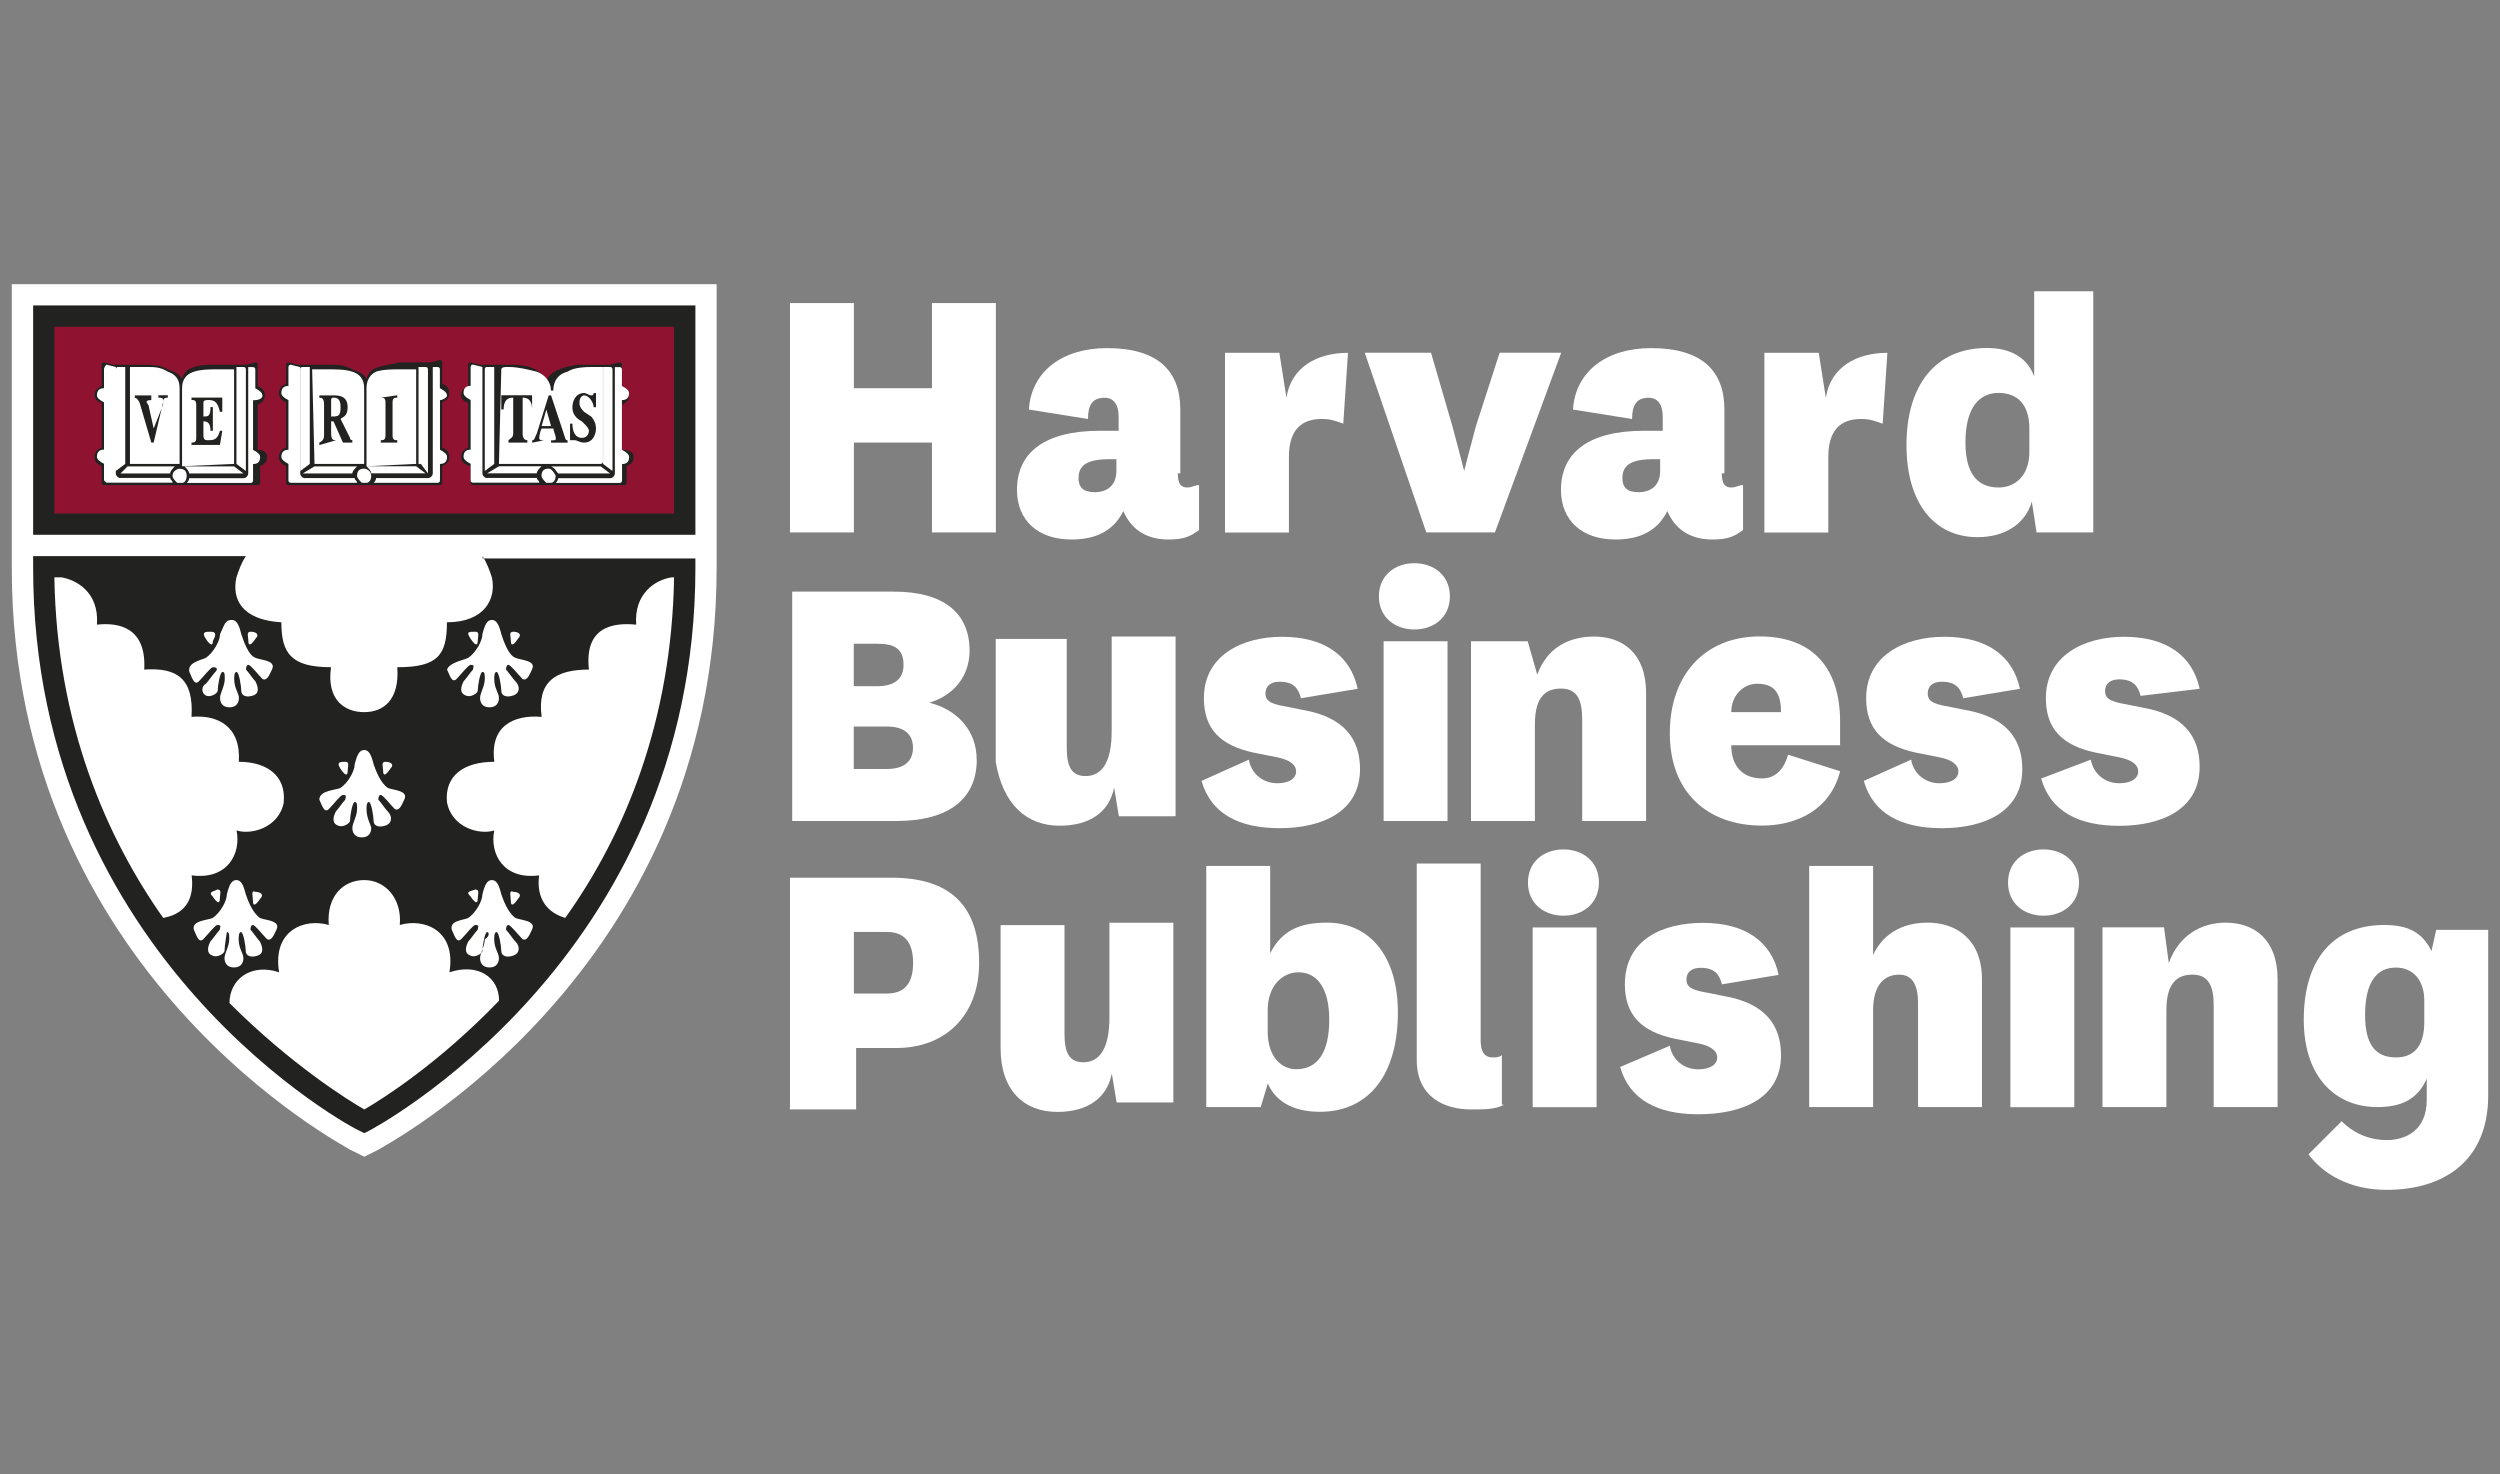
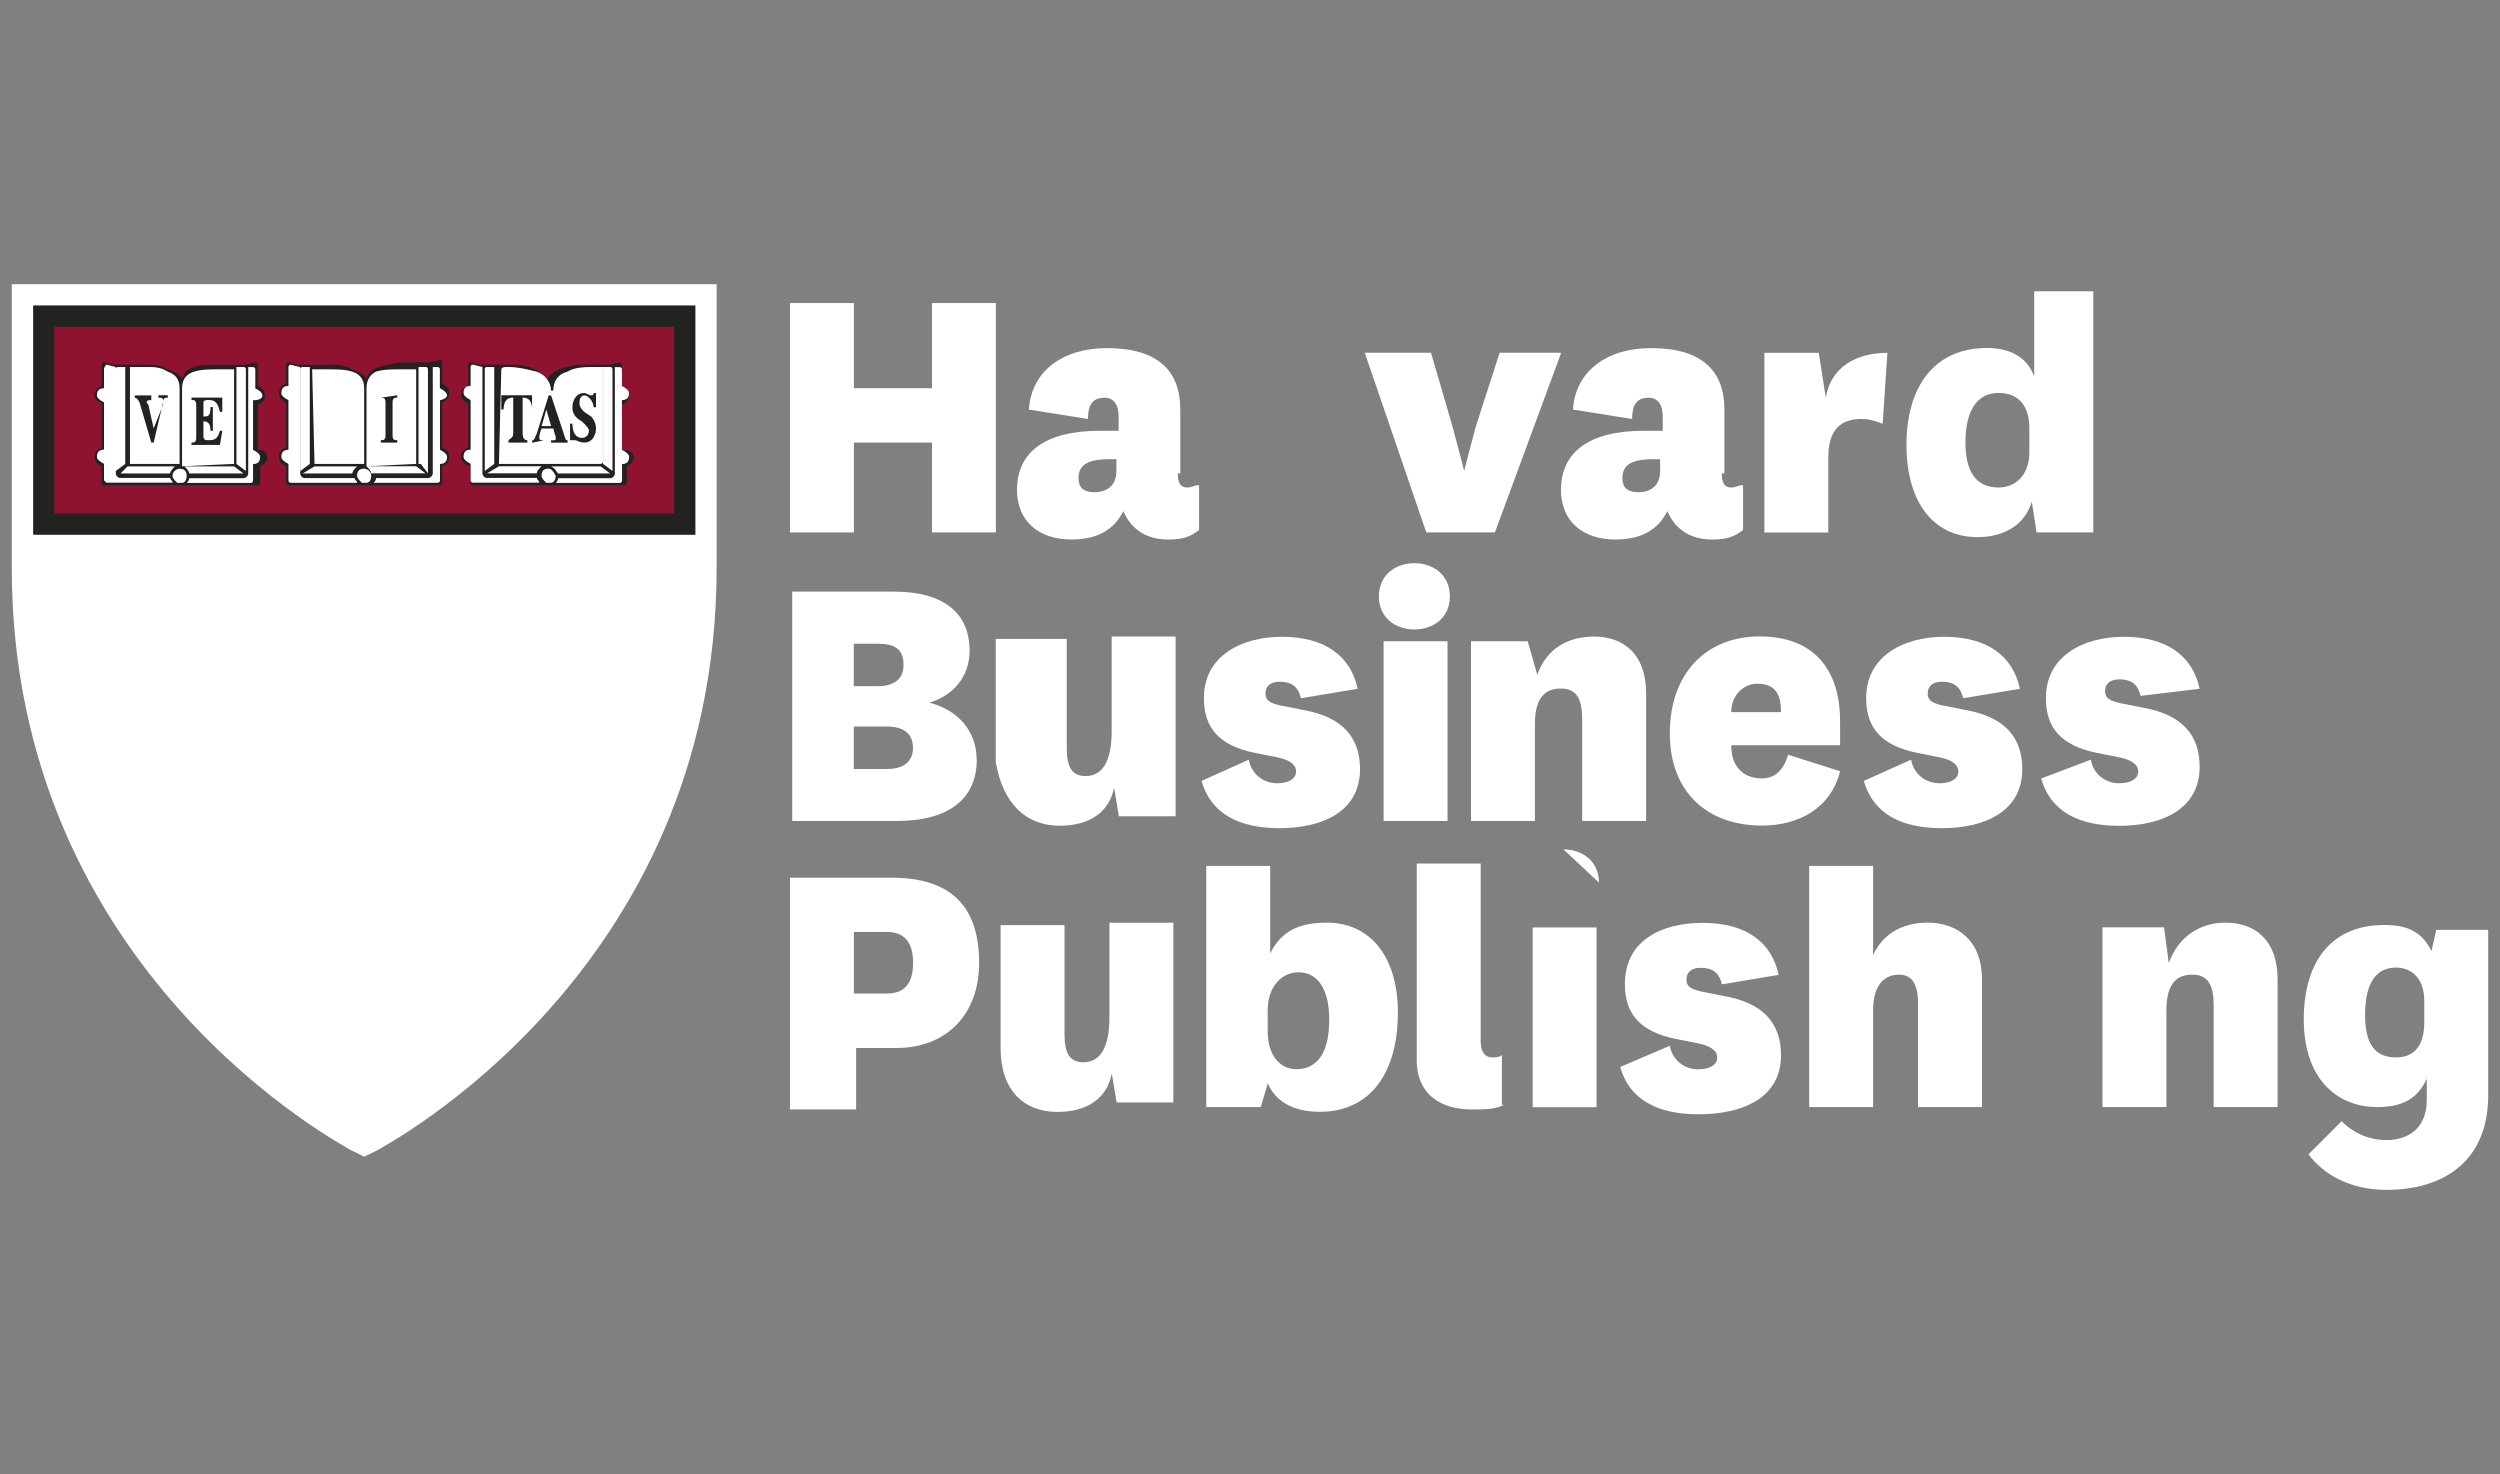
<svg xmlns="http://www.w3.org/2000/svg" id="harvard" viewBox="0 0 212 125">
  <rect x="0" y="0" width="212" height="125" fill="#808080" stroke="none" />
  <path fill="#fff" d="M30.08,97.69l-.4-.2c-.2-.2-28.68-14.84-28.68-49.33V24.1H60.77v24.06c0,34.49-28.48,49.13-28.68,49.33l-1.2,.6-.8-.4Z" />
-   <path fill="#222221" d="M40.91,47.16c.4,.6,.6,1.2,.8,1.8,.4,1.8-.6,3.81-3.81,3.81,0,2.81-.8,3.81-4.21,3.81,.2,2.81-1.2,3.81-2.81,3.81s-3.21-1-2.81-3.81c-3.41,0-4.21-1.2-4.21-3.81-3.41-.2-4.21-2.01-3.81-3.81,.2-.6,.4-1.2,.8-1.8H2.81v1c0,33.29,27.48,47.73,27.68,47.73l.4,.2,.4-.2s27.68-14.44,27.68-47.73v-.8h-18.05v-.2Zm-22.87,30.68c.6-.4,1.2-1.4,1.2-2.01,.2-.8,.4-1.2,.8-1.2s.6,.4,.8,1.2c.2,.6,.6,1.6,1.2,2.01,.4,.2,1.81,.2,1.4,1-.2,.4-.4,1-.8,.8-.4-.4-1-1.2-1.2-1.2s-.2,.4-.2,.4c.2,.2,.6,.8,.8,1,.2,.4,.4,1-.2,1.2-.6,.2-1,0-1-.4s-.2-1.6-.4-1.6-.2,.4-.2,.6c0,.8,.4,1.2,.4,1.6s-.2,.8-.8,.8-.8-.4-.8-.8,.4-1,.4-1.6c0-.4,0-.6-.2-.6,0,0-.2,1.2-.2,1.6,0,.2-.6,.6-1,.4-.6-.2-.4-.8-.2-1.2,.2-.2,.6-.8,.8-1,0-.2,.2-.4-.2-.4-.2,0-.8,.8-1.2,1.2-.4,.4-.6-.4-.8-.8-.2-.8,1.2-.8,1.6-1Zm.4-2.41c.4,0,.2,.4,.2,.8s-.2,.4-.6-.2c-.4-.4,0-.4,.4-.6Zm3.21,.2c.4,0,.8,.2,.4,.6-.4,.6-.6,.6-.6,.2s-.2-1,.2-.8Zm19.66,3.41c-.2,0-.4,1.2-.4,1.6,0,.2-.6,.6-1,.4-.6-.2-.4-.8-.2-1.2,.2-.2,.6-.8,.8-1,0-.2,.2-.4-.2-.4-.2,0-.8,.8-1.2,1.2-.4,.4-.6-.4-.8-.8-.2-.8,1-.8,1.4-1,.6-.4,1.2-1.4,1.2-2.01,.2-.8,.4-1.2,.8-1.2s.6,.4,.8,1.2c.2,.6,.6,1.6,1.2,2.01,.4,.2,1.81,.2,1.4,1-.2,.4-.4,1-.8,.8-.4-.4-1-1.2-1.2-1.2s-.2,.4-.2,.4c.2,.2,.6,.8,.8,1,.4,.4,.4,1-.2,1.2-.6,.2-1,0-1-.4s-.2-1.6-.4-1.6-.2,.4-.2,.6c0,.8,.4,1.2,.4,1.6s-.2,.8-.8,.8-.8-.4-.8-.8,.4-1,.4-1.6c.4-.2,.4-.6,.2-.6Zm-1-3.61c.4,0,.2,.4,.2,.8s-.2,.4-.6-.2c-.4-.4-.2-.4,.4-.6Zm3.21,.2c.4,0,.8,.2,.4,.6-.4,.6-.6,.6-.6,.2s-.2-1,.2-.8Zm.4-21.46c-.4,.6-.6,.6-.6,.2s-.2-.8,.2-.8,.8,.2,.4,.6Zm-3.61-.6c.4,0,.2,.4,.2,.8s-.2,.4-.6-.2c-.4-.6-.2-.6,.4-.6Zm-.6,2.21c.6-.4,1.2-1.4,1.2-2.01,.2-.8,.4-1.2,.8-1.2s.6,.4,.8,1.2c.2,.6,.6,1.8,1.2,2.01,.4,.2,1.81,.2,1.4,1-.2,.4-.4,1-.8,.8-.4-.4-1-1.2-1.2-1.2s-.2,.4-.2,.4c.2,.2,.6,.8,.8,1,.4,.4,.4,1-.2,1.2-.6,.2-1,0-1-.4s-.2-1.6-.4-1.6-.2,.4-.2,.6c0,.8,.4,1.2,.4,1.6s-.2,.8-.8,.8-.8-.4-.8-.8,.4-1,.4-1.6c0-.4,0-.6-.2-.6s-.4,1.2-.4,1.6c0,.2-.6,.6-1,.4-.6-.2-.4-.8-.2-1.2,.2-.2,.6-.8,.8-1,0-.2,.2-.4-.2-.4-.2,0-.8,.8-1.2,1.2s-.6-.4-.8-.8c.2-.6,1.4-.8,1.81-1Zm2.21,8.82c-.4-3.01,1.6-4.01,4.01-3.81-.4-3.01,1.2-4.01,4.01-4.01-.4-3.61,2.01-4.01,4.01-3.81-.2-2.61,1.6-3.81,3.01-4.01h.2c-.2,12.23-4.21,21.86-9.23,28.88-2.01-.6-2.41-2.21-2.21-3.61-3.01,.4-4.21-1.8-3.81-3.81-1.2,.4-3.61-.2-4.01-2.41-.2-2.21,1.4-3.41,4.01-3.41Zm-9.23,0c.4,0,.8,.2,.4,.6-.4,.6-.6,.6-.6,.2s-.2-.8,.2-.8Zm-3.41,0c.4,0,.2,.4,.2,.8s-.2,.4-.6-.2c-.4-.6,0-.6,.4-.6Zm-.4,2.21c.6-.4,1.2-1.4,1.2-2.01,.2-.8,.4-1.2,.8-1.2s.6,.4,.8,1.2c.2,.6,.6,1.6,1.2,2.01,.4,.2,1.81,.2,1.4,1-.2,.4-.4,1-.8,.8-.4-.4-1-1.2-1.2-1.2s-.2,.4-.2,.4c.2,.2,.6,.8,.8,1,.4,.4,.4,1-.2,1.2-.6,.2-1,0-1-.4s-.2-1.6-.4-1.6-.2,.4-.2,.6c0,.8,.4,1.4,.4,1.6,0,.4-.2,.8-.8,.8s-.8-.4-.8-.8,.4-1,.4-1.6c0-.4,0-.6-.2-.6s-.4,1.2-.4,1.6c0,.2-.6,.6-1,.4-.6-.2-.4-.8-.2-1.2,.2-.2,.6-.8,.8-1,0-.2,.2-.4-.2-.4-.2,0-.8,.8-1.2,1.2-.4,.4-.6-.4-.8-.8,0-.8,1.4-.8,1.81-1Zm-1,11.63c-.2-2.41,1.2-3.81,3.01-3.81s3.21,1.6,3.01,3.81c2.01-.6,4.81,.4,4.21,4.01,2.41-.8,4.21,.4,4.21,2.41-5.21,5.41-10.03,8.42-11.43,9.22-1.4-.8-6.22-3.81-11.43-9.02,0-2.01,1.81-3.41,4.21-2.61-.6-3.61,2.21-4.61,4.21-4.01Zm-3.81-10.43c-.4,2.21-2.81,2.81-4.01,2.41,.4,2.01-.8,4.21-3.81,3.81,.2,1.6-.2,3.21-2.41,3.61-4.81-6.82-9.03-16.44-9.23-28.88h.6c1.2,.2,3.21,1.2,3.01,4.01,1.81-.2,4.21,.2,4.01,3.81,2.81-.2,4.21,.8,4.01,4.01,2.21-.2,4.21,.8,4.01,3.81,2.41,0,4.01,1.2,3.81,3.41Zm-6.02-13.64c0,.4-.2,.4-.6-.2-.4-.6,0-.6,.4-.6,.6,0,.4,.4,.2,.8Zm3.21-.8c.4,0,.8,.2,.4,.6-.4,.6-.6,.6-.6,.2s-.2-.8,.2-.8Zm-.8,.2c.2,.6,.6,1.8,1.2,2.01,.4,.2,1.81,.2,1.4,1-.2,.4-.4,1-.8,.8-.4-.4-1-1.2-1.2-1.2s-.2,.4-.2,.4c.2,.2,.6,.8,.8,1,.2,.4,.4,1-.2,1.2-.6,.2-1,0-1-.4s-.2-1.6-.4-1.6-.2,.4-.2,.6c0,.8,.4,1.2,.4,1.6s-.2,.8-.8,.8-.8-.4-.8-.8,.4-1,.4-1.6c0-.4,0-.6-.2-.6s-.4,1.2-.4,1.6c0,.2-.6,.6-1,.4-.4-.2-.4-.8,0-1,.2-.2,.6-.8,.8-1,.2-.2,.2-.4-.2-.4-.2,0-.8,.8-1.2,1.2-.4,.4-.6-.4-.8-.8-.2-.8,1-1,1.4-1.2,.6-.4,1.2-1.4,1.2-2.01,.4-.8,.4-1.2,1-1.2,.4,0,.6,.4,.8,1.2Z" />
  <path fill="#222221" d="M58.97,25.9H2.81v19.45H58.97V25.9Z" />
  <path fill="#901231" d="M4.61,43.55H57.16v-15.84H4.61v15.84Zm18.05-4.81c0,.4-.2,.6-.6,.8v1.4c0,.2-.2,.2-.2,.2H8.82c-.2,0-.2-.2-.2-.2v-1.4c-.4-.2-.6-.4-.6-.8s.2-.6,.6-.8v-3.81c-.4,0-.6-.4-.6-.6,0-.4,.2-.6,.6-.8v-1.8c0-.2,.2-.2,.2-.2l.8,.2h2.61c.6,0,1.4,0,2.01,.4,.6,.2,1,.4,1.2,.8,.2-.6,.4-.8,1-1,.6-.2,1-.2,1.81-.2h2.61l.8-.2c.2,0,.2,.2,.2,.2v1.8c.4,.2,.6,.4,.6,.8s-.2,.6-.6,.8v3.81c.4,0,.8,.2,.8,.6Zm15.44,0c0,.4-.2,.6-.6,.8v1.4c0,.2-.2,.2-.2,.2h-12.84c-.2,0-.2-.2-.2-.2v-1.4c-.4-.2-.6-.4-.6-.8s.2-.6,.6-.8v-3.81c-.4-.2-.6-.4-.6-.8s.2-.6,.6-.8v-1.6c0-.2,.2-.2,.2-.2l.8,.2h2.61c.6,0,1.4,0,2.01,.4,.6,.2,1,.4,1.2,.8,.2-.6,.4-.8,1-1,.6-.2,1-.2,1.81-.4h2.61l.8-.2c.2,0,.2,.2,.2,.2v1.8c.4,.2,.6,.4,.6,.8s-.2,.6-.6,.8v3.81c.4,.2,.6,.4,.6,.8Zm15.64,0c0,.4-.2,.6-.6,.8v1.4c0,.2-.2,.2-.2,.2h-12.84c-.2,0-.2-.2-.2-.2v-1.4c-.6-.2-.8-.4-.8-.8s.2-.6,.6-.8v-3.81c-.4,0-.6-.4-.6-.6,0-.4,.2-.6,.6-.8v-1.8c0-.2,.2-.2,.2-.2l.8,.2h2.81c.8,0,2.41,.2,2.81,1.4,.4-1,1.6-1.2,2.61-1.4h2.81l.8-.2c.2,0,.2,.2,.2,.2v1.8c.4,.2,.6,.4,.6,.8s-.2,.6-.6,.8v3.81c.6,0,1,.2,1,.6Z" />
  <path fill="#fff" d="M26.27,39.34v-8.22h-.6q-.2,0-.2,.2v8.62l.8-.6Zm-6.22,0l.8,.6v-8.62s0-.2-.2-.2h-.6v8.22Zm6.62,0h4.21v-6.42c0-.8-.4-1.2-1-1.4-.6-.2-1.4-.2-2.01-.2h-1.4l.2,8.02c-.2,0,0,0,0,0Zm-16.05,0v-8.22h-.6q-.2,0-.2,.2v8.62l.8-.6Zm9.23,0v-8.02h-1.4c-.6,0-1.4,0-2.01,.2-.6,.2-1,.6-1,1.4v6.62l4.41-.2Zm-8.83,0h4.21v-6.42c0-.8-.4-1.2-1-1.4-.6-.4-1.2-.4-1.81-.4h-1.4v8.22Zm-.8,1.2c-.2,0-.4-.2-.4-.4v-9.02l-.8-.2s-.2,.2-.2,.4v1.6c-.4,0-.6,.2-.6,.6,0,.2,.2,.4,.6,.6v4.01c-.4,0-.6,.2-.6,.6,0,.2,.2,.4,.6,.6v1.4l.2,.2h5.62c0-.2-.2-.2-.2-.4h-4.21Zm32.09-1.2h8.62s.2,0,.2-.2v-8.02h-.6c-.8,0-1.81,0-2.41,.4-.8,.2-1.2,.8-1.2,1.6h-.2c0-.8-.6-1.4-1.2-1.6-.8-.2-1.6-.4-2.41-.4h-.2s-.4,0-.4,.2l-.2,8.02q-.2,0,0,0Zm8.83,0l.8,.6v-8.62s0-.2-.2-.2h-.6v8.22Zm-15.85,0v-8.02h-1.4c-.6,0-1.4,0-2.01,.2-.4,.2-.8,.6-.8,1.4v6.62l4.21-.2Zm.4,0l.6,.8v-8.82s0-.2-.2-.2h-.6v8.22h.2Zm6.22,0v-8.22h-.6q-.2,0-.2,.2v8.62l.8-.6Zm-4.01-5.82c0-.2-.2-.4-.6-.6v-1.6c0-.2-.2-.2-.2-.2h-.4v9.02c0,.2-.2,.4-.4,.4h-4.41q0,.2-.2,.4h5.42c.2,0,.2-.2,.2-.2v-1.4c.4,0,.6-.2,.6-.6,0-.2-.2-.4-.6-.6v-4.21c.2,0,.6-.2,.6-.4Zm3.41,7.02c-.2,0-.4-.2-.4-.4v-9.02l-.8-.2c-.2,0-.2,.2-.2,.2v1.6c-.4,0-.6,.2-.6,.6,0,.2,.2,.4,.6,.6v4.21c-.4,0-.6,.2-.6,.6,0,.2,.2,.4,.6,.6v1.4c0,.2,.2,.2,.2,.2h5.62c0-.2-.2-.2-.2-.4h-4.21Zm1-1q-.2,0,0,0l-1,.6h4.21c0-.2,.2-.4,.4-.6h-3.61Zm-11.43,.2c-.4,0-.6,.2-.6,.6,0,.2,.2,.4,.4,.6h.4c.2,0,.4-.2,.4-.6s-.4-.6-.6-.6Zm5.21,.4l-.8-.6h-4.21c.2,.2,.4,.4,.4,.6h4.61Zm10.43-.4c-.4,0-.6,.2-.6,.6,0,.2,.2,.4,.4,.6h.4c.2,0,.4-.2,.4-.6-.2-.4-.4-.6-.6-.6Zm6.22-1.6v-4.21c.4,0,.6-.2,.6-.6,0-.2-.2-.4-.6-.6v-1.4c0-.2-.2-.2-.2-.2h-.4v9.02c0,.2-.2,.4-.4,.4h-4.41q0,.2-.2,.4h5.42c.2,0,.2-.2,.2-.2v-1.4c.4,0,.6-.2,.6-.6,0-.2-.2-.4-.6-.6Zm-1,2.01l-.8-.6h-4.21c.4,.2,.4,.4,.6,.6h4.41Zm-25.07-.6s-.2,0,0,0l-1,.6h4.21c0-.2,.2-.4,.4-.6h-3.61Zm-6.02,.6l-.8-.6h-4.21c.2,.2,.4,.4,.4,.6h4.61Zm1.6-6.62c0-.2-.2-.4-.6-.6v-1.6c0-.2-.2-.2-.2-.2h-.4v9.02c0,.2-.2,.4-.4,.4h-4.61q0,.2-.2,.4h5.42c.2,0,.2-.2,.2-.2v-1.4c.4,0,.6-.2,.6-.6,0-.2-.2-.4-.6-.6v-4.21c.6,0,.8-.2,.8-.4Zm-7.02,6.22c-.2,0-.6,.2-.6,.6,0,.2,.2,.4,.4,.6h.4c.2,0,.4-.2,.4-.6s-.2-.6-.6-.6Zm-4.21-.2h-.2l-.6,.6h4.21c0-.2,.2-.4,.4-.6h-3.81Zm14.84,1c-.2,0-.4-.2-.4-.4v-9.02l-.8-.2c-.2,0-.2,.2-.2,.2v1.6c-.4,0-.6,.2-.6,.6,0,.2,.2,.4,.6,.6v4.21c-.4,0-.6,.2-.6,.6,0,.2,.2,.4,.6,.6v1.4c0,.2,.2,.2,.2,.2h5.62c0-.2-.2-.2-.2-.4h-4.21Z" />
  <path fill="#222221" d="M17.65,37.33c-.2,0-.4,0-.4-.4v-1.2c.4,0,.6,.2,.6,.8h.2v-2.01h-.2c0,.8-.2,.8-.6,.8v-1.2q0-.2,.4-.2c.6,0,.8,.2,1,1h.2v-1.2h-2.61v.2c.2,0,.4,0,.4,.4v2.81c0,.4-.2,.4-.4,.4v.2h2.41l.2-1.2h-.2c-.2,.8-.6,.8-1,.8Z" />
  <path fill="#222221" d="M48.74,37.33c.2,0,.4,.2,.8,.2,.8,0,1-.8,1-1.2,0-.6-.4-1-.4-1l-.6-.4c-.4-.4-.4-.6-.4-.8,0-.4,.2-.6,.4-.6,.4,0,.8,.6,.8,1h.2v-1.2h-.2q0,.2-.2,.2c-.2,0-.4-.2-.6-.2-.8,0-1,.8-1,1.2,0,.2,0,.8,.8,1.2l.2,.2c.2,.2,.4,.4,.4,.6,0,0,0,.6-.6,.6s-.8-.6-.8-1.2h-.2v1.4h.4Z" />
  <path fill="#222221" d="M11.83,34.12l1,3.41h.2l.8-3.41c0-.4,.2-.4,.4-.4v-.2h-.8v.2c.2,0,.4,0,.4,.2v.4l-.8,2.01-.4-1.8c0-.2-.2-.4-.2-.4,0-.2,.2-.2,.4-.2v-.4h-1.4v.2q.2,0,.4,.4Z" />
-   <path fill="#222221" d="M28.08,33.92q0-.2,.2-.2c.4,0,.6,.2,.6,.8,0,.8-.2,.8-.8,.8v-1.4Zm.4,3.41c-.2,0-.4,0-.4-.6v-1h.2l.8,1.8h.8v-.2s-.2,0-.2-.2l-.8-1.6c.2-.2,.6-.2,.6-1,0-1-.8-1-1.2-1h-1.2v.2c.2,0,.4,0,.4,.6v2.61q0,.4-.4,.6v.2l1.4-.4Z" />
  <path fill="#222221" d="M43.52,33.72v3.01c0,.4-.2,.4-.4,.6v.2h1.6v-.2q-.4,0-.4-.6v-3.01c.2,0,.8,0,.8,1v-1.2h-2.61v1.2h.2c0-1,.6-1,.8-1Z" />
  <path fill="#222221" d="M46.33,34.73l.4,1.4h-.8l.4-1.4Zm-.2,2.61c-.2,0-.4,0-.4-.2,0,0,0-.4,.2-.8h1c0,.2,.2,.6,.2,.8s0,.2-.4,.2v.2h1.4v-.2c-.2,0-.2-.2-.4-.8l-1-3.01h-.2l-1,3.21c-.2,.4-.2,.6-.4,.6v.2l1-.2Z" />
  <path fill="#222221" d="M32.29,33.72c.2,0,.4,0,.4,.4v2.81c0,.4-.2,.4-.4,.4v.2h1.4v-.2c-.2,0-.4,0-.4-.4v-2.81c0-.4,.2-.4,.4-.4v-.2l-1.4,.2Z" />
  <path fill="#fff" d="M66.99,93.88v-19.45h8.62c5.01,0,7.42,2.41,7.42,7.22,0,4.41-2.81,7.22-7.02,7.22h-3.41v5.21h-5.62v-.2Zm5.42-9.63h2.81c1.6,0,2.21-1,2.21-2.61,0-1.8-.8-2.61-2.21-2.61h-2.81v5.21Z" />
  <path fill="#fff" d="M94.27,91.08c-.4,2.01-2.01,3.21-4.61,3.21-2.81,0-4.81-1.8-4.81-5.41v-10.43h5.42v9.22c0,1.6,.4,2.41,1.6,2.41,1.4,0,2.21-1.2,2.21-3.81v-8.02h5.42v15.24h-4.81l-.4-2.41Z" />
  <path fill="#fff" d="M106.9,93.88h-4.61v-20.45h5.42v7.42c1-2.01,2.61-2.61,4.81-2.61,3.61,0,6.02,2.81,6.02,7.62,0,5.21-2.41,8.42-6.62,8.42-2.41,0-3.81-1-4.41-2.41l-.6,2.01Zm.6-6.42c0,2.21,1.2,3.21,2.41,3.21,1.81,0,2.81-1.4,2.81-4.21,0-2.61-1-4.01-2.61-4.01-1.4,0-2.61,1.2-2.61,3.21v1.8Z" />
  <path fill="#fff" d="M127.56,93.68c-.8,.4-1.61,.4-2.81,.4-2.21,0-4.61-1-4.61-4.21v-16.64h5.42v15.04c0,1,.4,1.4,1,1.4,.2,0,.6,0,.8-.2v4.21h.2Z" />
-   <path fill="#fff" d="M132.58,72.03c1.61,0,3.01,1,3.01,2.81s-1.4,2.81-3.01,2.81-3.01-1-3.01-2.81,1.4-2.81,3.01-2.81Zm2.81,21.86h-5.42v-15.24h5.42v15.24Z" />
+   <path fill="#fff" d="M132.58,72.03c1.61,0,3.01,1,3.01,2.81Zm2.81,21.86h-5.42v-15.24h5.42v15.24Z" />
  <path fill="#fff" d="M141.6,88.67c.2,1.2,1.2,2.01,2.41,2.01,1,0,1.61-.4,1.61-1s-.6-1-1.61-1.2l-2.01-.4c-2.81-.6-4.21-2.01-4.21-4.61,0-3.81,3.21-5.21,6.62-5.21,3.61,0,5.82,1.6,6.42,4.41l-4.81,.8c-.2-.8-.6-1.4-1.81-1.4-.8,0-1.2,.4-1.2,1s.4,.8,1.2,1l2.01,.4c3.41,.6,4.81,2.41,4.81,5.01,0,3.61-3.21,5.01-7.02,5.01-3.41,0-5.82-1.2-6.62-4.01l4.21-1.8Z" />
  <path fill="#fff" d="M158.65,81.45c.8-2.21,2.61-3.21,4.81-3.21,2.41,0,4.61,1.4,4.61,4.81v10.83h-5.42v-8.82c0-1.4-.4-2.41-1.6-2.41s-2.21,.8-2.21,3.01v8.22h-5.42v-20.45h5.42v8.02h-.2Z" />
-   <path fill="#fff" d="M173.29,72.03c1.6,0,3.01,1,3.01,2.81s-1.4,2.81-3.01,2.81-3.01-1-3.01-2.81,1.4-2.81,3.01-2.81Zm2.61,21.86h-5.42v-15.24h5.42v15.24Z" />
  <path fill="#fff" d="M183.92,81.65c.8-2.21,2.61-3.41,4.81-3.41,2.41,0,4.41,1.4,4.41,4.81v10.83h-5.42v-8.62c0-1.6-.4-2.61-1.8-2.61-1.2,0-2.21,.6-2.21,3.01v8.22h-5.42v-15.24h5.22l.4,3.01Z" />
  <path fill="#fff" d="M211,78.64v14.24c0,5.61-3.81,8.02-8.62,8.02-3.21,0-5.42-1.4-6.62-3.01l2.81-2.81c1.2,1.2,2.61,1.6,3.81,1.6,1.6,0,3.41-.8,3.41-3.41v-1.8c-.8,1.8-2.21,2.41-4.21,2.41-3.41,0-6.22-2.41-6.22-7.42s2.41-8.02,6.82-8.02c2.01,0,3.21,.6,4.01,2.21l.4-1.8h4.41v-.2Zm-5.42,6.22c0-1.8-1-2.81-2.41-2.81-1.6,0-2.61,1.2-2.61,4.01,0,2.41,.8,3.61,2.61,3.61,1.4,0,2.41-.8,2.41-3.01v-1.8Z" />
  <path fill="#fff" d="M82.83,64.41c0,3.21-2.21,5.21-6.82,5.21h-8.83v-19.45h8.62c4.21,0,6.42,1.8,6.42,5.01,0,2.21-1.4,3.81-3.41,4.41,2.41,.6,4.01,2.41,4.01,4.81Zm-10.43-6.22h2.01c1.4,0,2.21-.6,2.21-1.8,0-1.4-.8-1.8-2.21-1.8h-2.01v3.61Zm0,7.02h2.81c1.4,0,2.21-.6,2.21-1.8s-.8-1.8-2.21-1.8h-2.81v3.61Z" />
  <path fill="#fff" d="M94.47,66.81c-.4,2.01-2.01,3.21-4.61,3.21-2.81,0-4.81-1.8-5.42-5.41v-10.43h6.02v9.22c0,1.6,.4,2.41,1.6,2.41,1.4,0,2.21-1.2,2.21-3.81v-8.02h5.42v15.24h-4.81l-.4-2.41Z" />
  <path fill="#fff" d="M105.9,64.41c.2,1.2,1.2,2.01,2.41,2.01,1,0,1.6-.4,1.6-1s-.6-1-1.6-1.2l-2.01-.4c-2.81-.6-4.21-2.01-4.21-4.61,0-3.61,3.21-5.21,6.62-5.21,3.61,0,5.82,1.6,6.42,4.41l-4.81,.8c-.2-.8-.6-1.4-1.81-1.4-.8,0-1.2,.4-1.2,1s.4,.8,1.2,1l2.01,.4c3.41,.6,4.81,2.41,4.81,5.01,0,3.61-3.21,5.01-6.82,5.01-3.41,0-5.82-1.2-6.62-4.01l4.01-1.8Z" />
  <path fill="#fff" d="M119.94,47.76c1.61,0,3.01,1,3.01,2.81s-1.4,2.81-3.01,2.81-3.01-1-3.01-2.81,1.4-2.81,3.01-2.81Zm2.61,21.86h-5.22v-15.24h5.42v15.24h-.2Z" />
  <path fill="#fff" d="M130.37,57.19c.8-2.21,2.61-3.21,4.81-3.21,2.41,0,4.41,1.4,4.41,4.81v10.83h-5.42v-8.62c0-1.6-.4-2.61-1.8-2.61-1.2,0-2.21,.6-2.21,3.01v8.22h-5.42v-15.24h4.81l.8,2.81Z" />
  <path fill="#fff" d="M151.63,64l4.41,1.4c-.8,3.21-3.61,4.61-6.62,4.61-4.61,0-7.82-2.81-7.82-7.82s3.01-8.22,7.62-8.22,6.82,2.81,6.82,7.22v2.01h-9.23c0,1.8,1,2.81,2.61,2.81,1,0,1.81-.6,2.21-2.01Zm-.6-3.61c0-1.4-.4-2.41-2.01-2.41-1.2,0-2.21,1-2.21,2.41h4.21Z" />
  <path fill="#fff" d="M162.06,64.41c.2,1.2,1.2,2.01,2.41,2.01,1,0,1.6-.4,1.6-1s-.6-1-1.6-1.2l-2.01-.4c-2.81-.6-4.21-2.01-4.21-4.61,0-3.61,3.21-5.21,6.62-5.21,3.61,0,5.82,1.6,6.42,4.41l-4.81,.8c-.2-.8-.6-1.4-1.81-1.4-.8,0-1.2,.4-1.2,1s.4,.8,1.2,1l2.01,.4c3.41,.6,4.81,2.41,4.81,5.01,0,3.61-3.21,5.01-6.82,5.01-3.41,0-5.82-1.2-6.62-4.01l4.01-1.8Z" />
  <path fill="#fff" d="M177.3,64.41c.2,1.2,1.2,2.01,2.41,2.01,1,0,1.61-.4,1.61-1s-.6-1-1.61-1.2l-2.01-.4c-2.81-.6-4.21-2.01-4.21-4.61,0-3.61,3.21-5.21,6.62-5.21,3.61,0,5.82,1.6,6.42,4.41l-5.01,.6c-.2-.8-.6-1.4-1.81-1.4-.8,0-1.2,.4-1.2,1s.4,.8,1.2,1l2.01,.4c3.41,.6,4.81,2.41,4.81,5.01,0,3.61-3.21,5.01-6.82,5.01-3.41,0-5.82-1.2-6.62-4.01l4.21-1.6Z" />
  <path fill="#fff" d="M99.88,40.14c0,.8,.2,1.2,.8,1.2,.4,0,.6-.2,1-.2v3.81c-.8,.6-1.4,.8-2.61,.8-2.01,0-3.21-1-3.81-2.41-.8,1.6-2.21,2.41-4.41,2.41-2.81,0-4.61-1.6-4.61-4.21,0-3.21,2.41-5.01,7.02-5.01h1.6v-1.2c0-1-.4-1.6-1.2-1.6-1,0-1.4,.6-1.4,1.8l-5.01-.8c.2-3.21,2.81-5.21,6.62-5.21,4.41,0,6.22,2.01,6.22,5.21v5.41h-.2Zm-5.21-1.2h-.6c-2.01,0-2.61,.6-2.61,1.6,0,.8,.4,1.2,1.4,1.2,.8,0,1.81-.4,1.81-1.8v-1Z" />
-   <path fill="#fff" d="M113.92,35.93c-.6-.2-1-.4-1.81-.4-1.2,0-2.81,.4-2.81,3.21v6.42h-5.42v-15.24h4.61l.6,3.81c.4-2.61,2.61-3.81,5.22-3.81l-.4,6.02Z" />
  <path fill="#fff" d="M115.73,29.91h5.62l1.81,6.22c.6,2.21,1,3.81,1,3.81,0,0,.4-1.6,1-3.81l2.01-6.22h5.22l-5.62,15.24h-5.82l-5.22-15.24Z" />
  <path fill="#fff" d="M146.01,40.14c0,.8,.2,1.2,.8,1.2,.4,0,.6-.2,1-.2v3.81c-.8,.6-1.4,.8-2.61,.8-2.01,0-3.21-1-3.81-2.41-.8,1.6-2.21,2.41-4.41,2.41-2.81,0-4.61-1.6-4.61-4.21,0-3.21,2.41-5.01,7.02-5.01h1.61v-1.2c0-1-.4-1.6-1.2-1.6-1,0-1.4,.6-1.4,1.8l-5.01-.8c.2-3.21,2.81-5.21,6.62-5.21,4.41,0,6.22,2.01,6.22,5.21v5.41h-.2Zm-5.22-1.2h-.6c-2.01,0-2.61,.6-2.61,1.6,0,.8,.4,1.2,1.4,1.2,.8,0,1.8-.4,1.8-1.8v-1Z" />
  <path fill="#fff" d="M159.65,35.93c-.6-.2-1-.4-1.8-.4-1.2,0-2.81,.4-2.81,3.21v6.42h-5.42v-15.24h4.61l.6,3.81c.4-2.61,2.61-3.81,5.22-3.81l-.4,6.02Z" />
  <path fill="#fff" d="M172.09,24.7h5.42v20.45h-4.81l-.4-2.61c-.6,2.01-2.41,3.01-4.61,3.01-3.61,0-6.02-2.81-6.02-7.82s2.41-8.22,6.82-8.22c2.01,0,3.41,.8,4.01,2.41v-7.22h-.4Zm0,11.63c0-2.01-1-3.01-2.61-3.01s-2.81,1.2-2.81,4.21c0,2.61,1,3.81,2.81,3.81,1.4,0,2.61-1,2.61-3.01v-2.01Z" />
  <path fill="#fff" d="M66.99,45.15V25.7h5.42v7.22h6.62v-7.22h5.42v19.45h-5.42v-7.62h-6.62v7.62h-5.42Z" />
</svg>